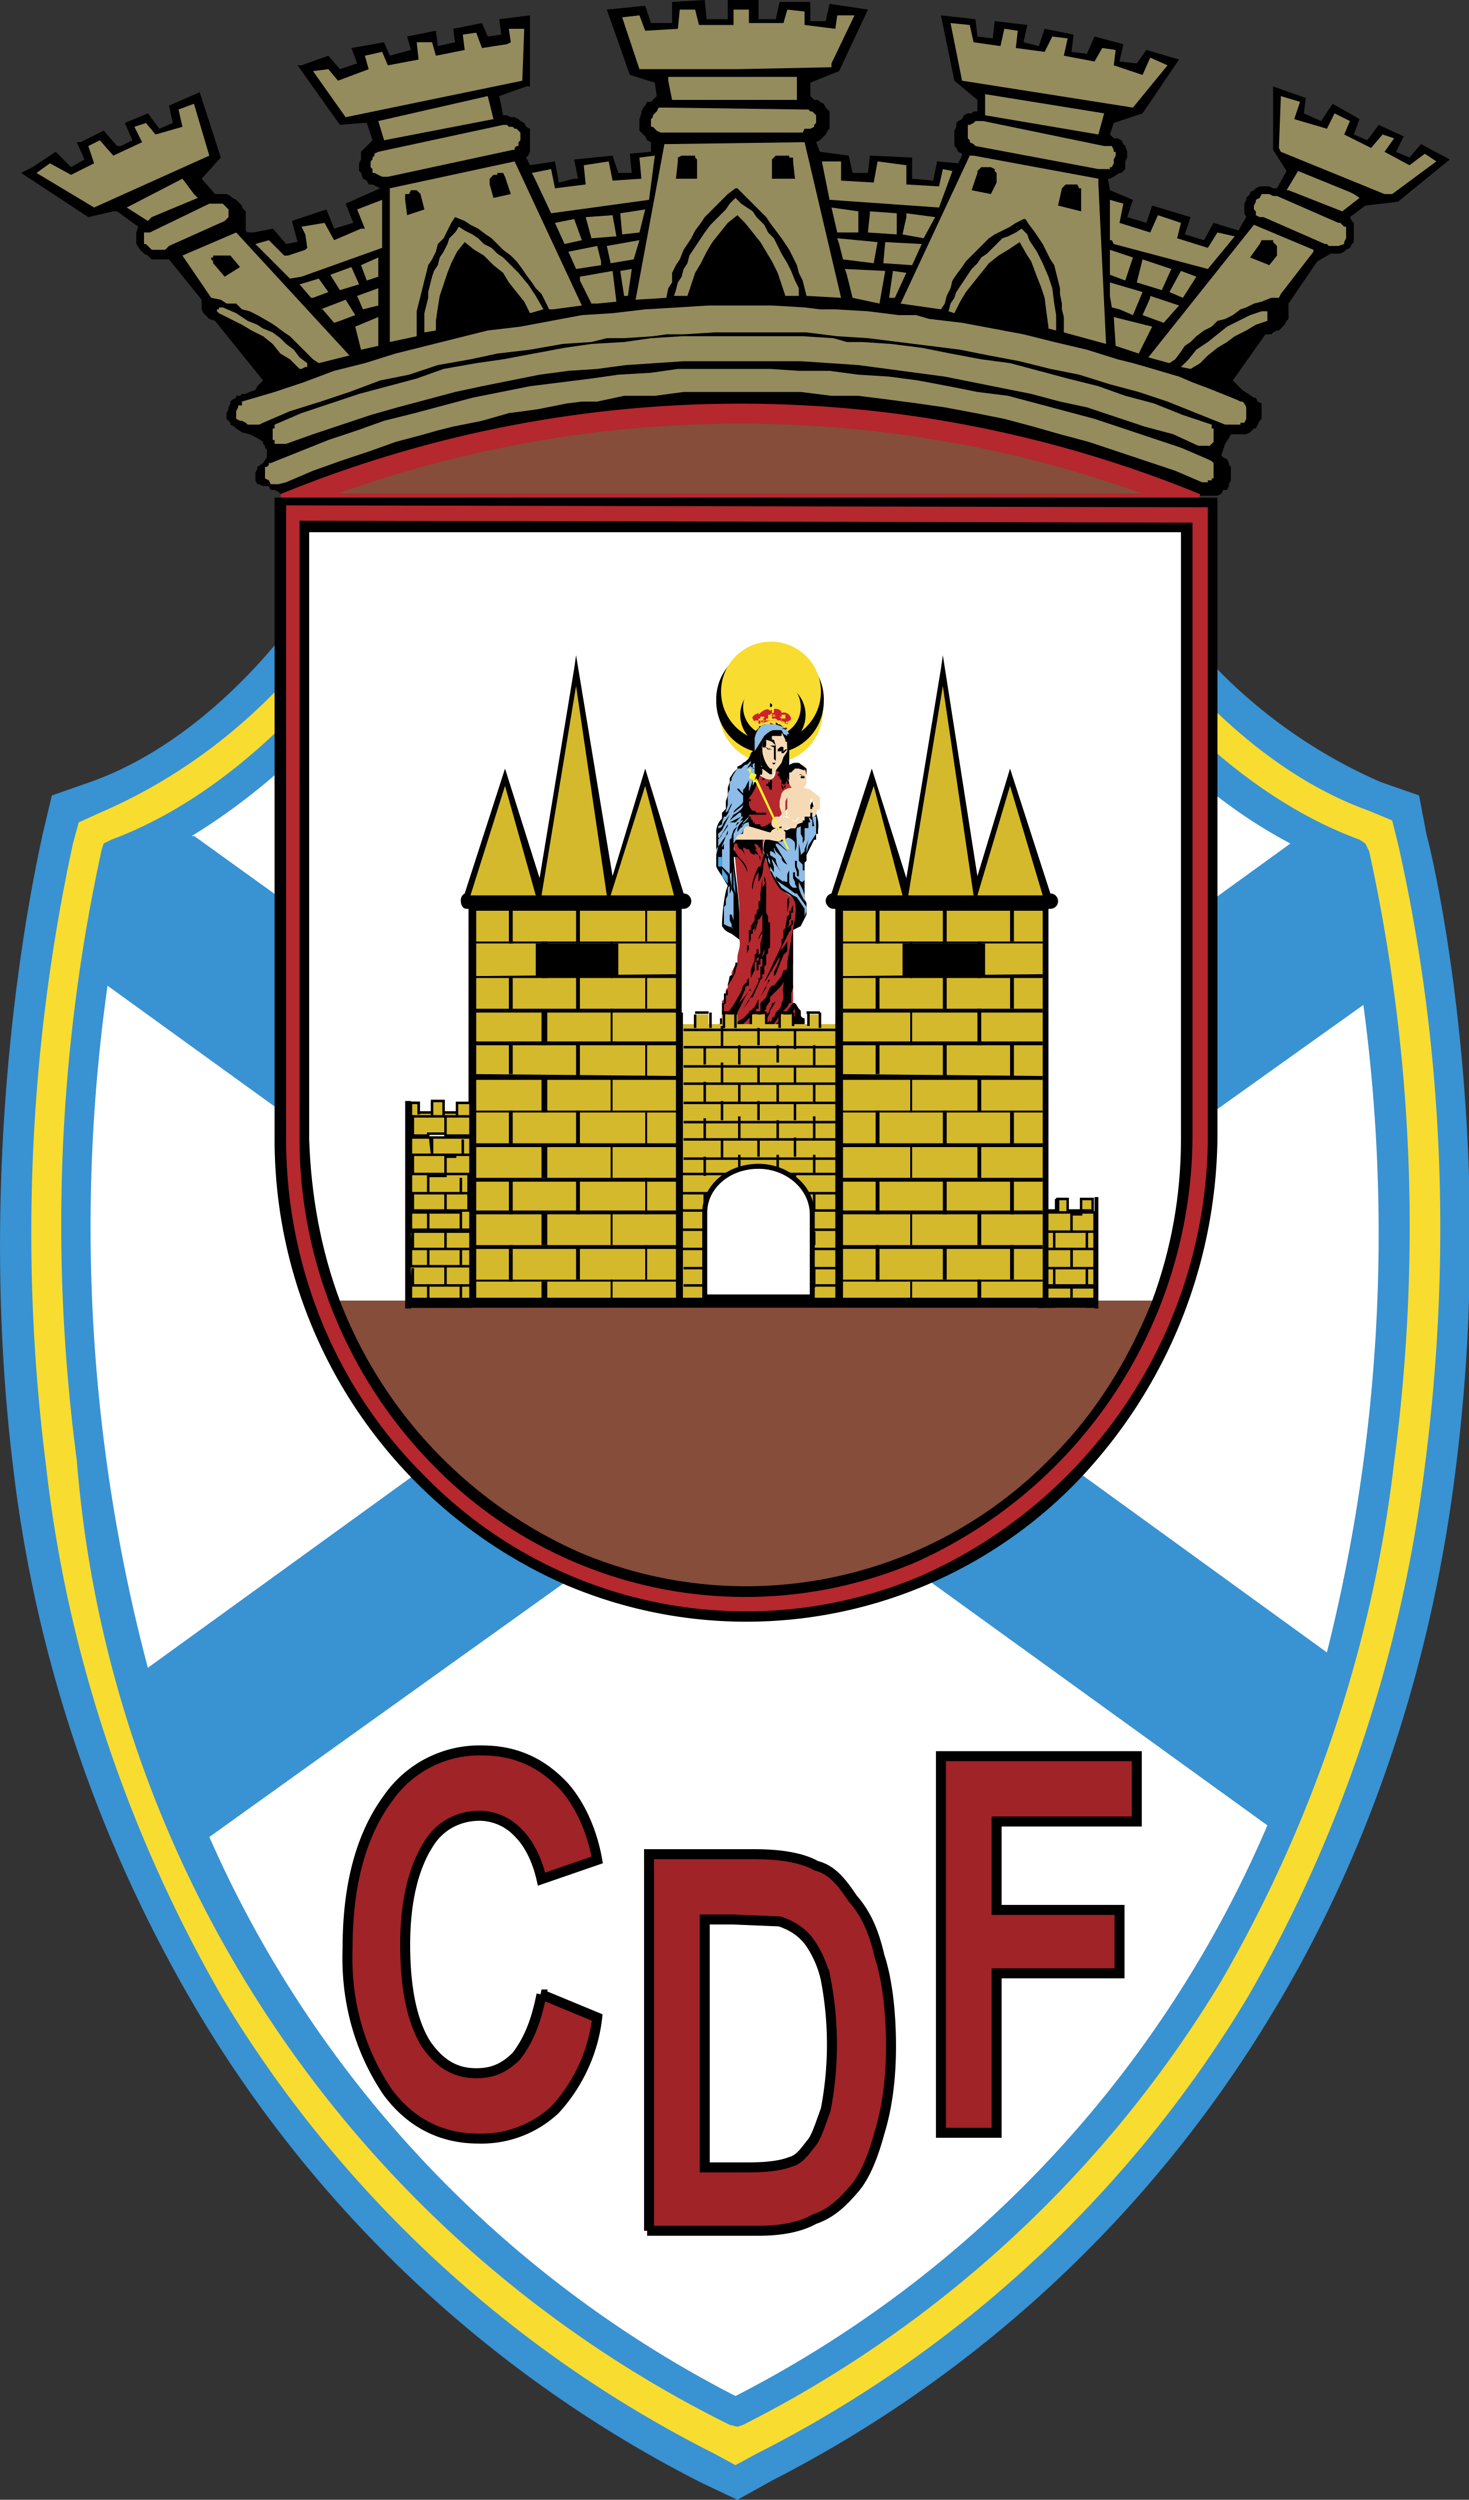
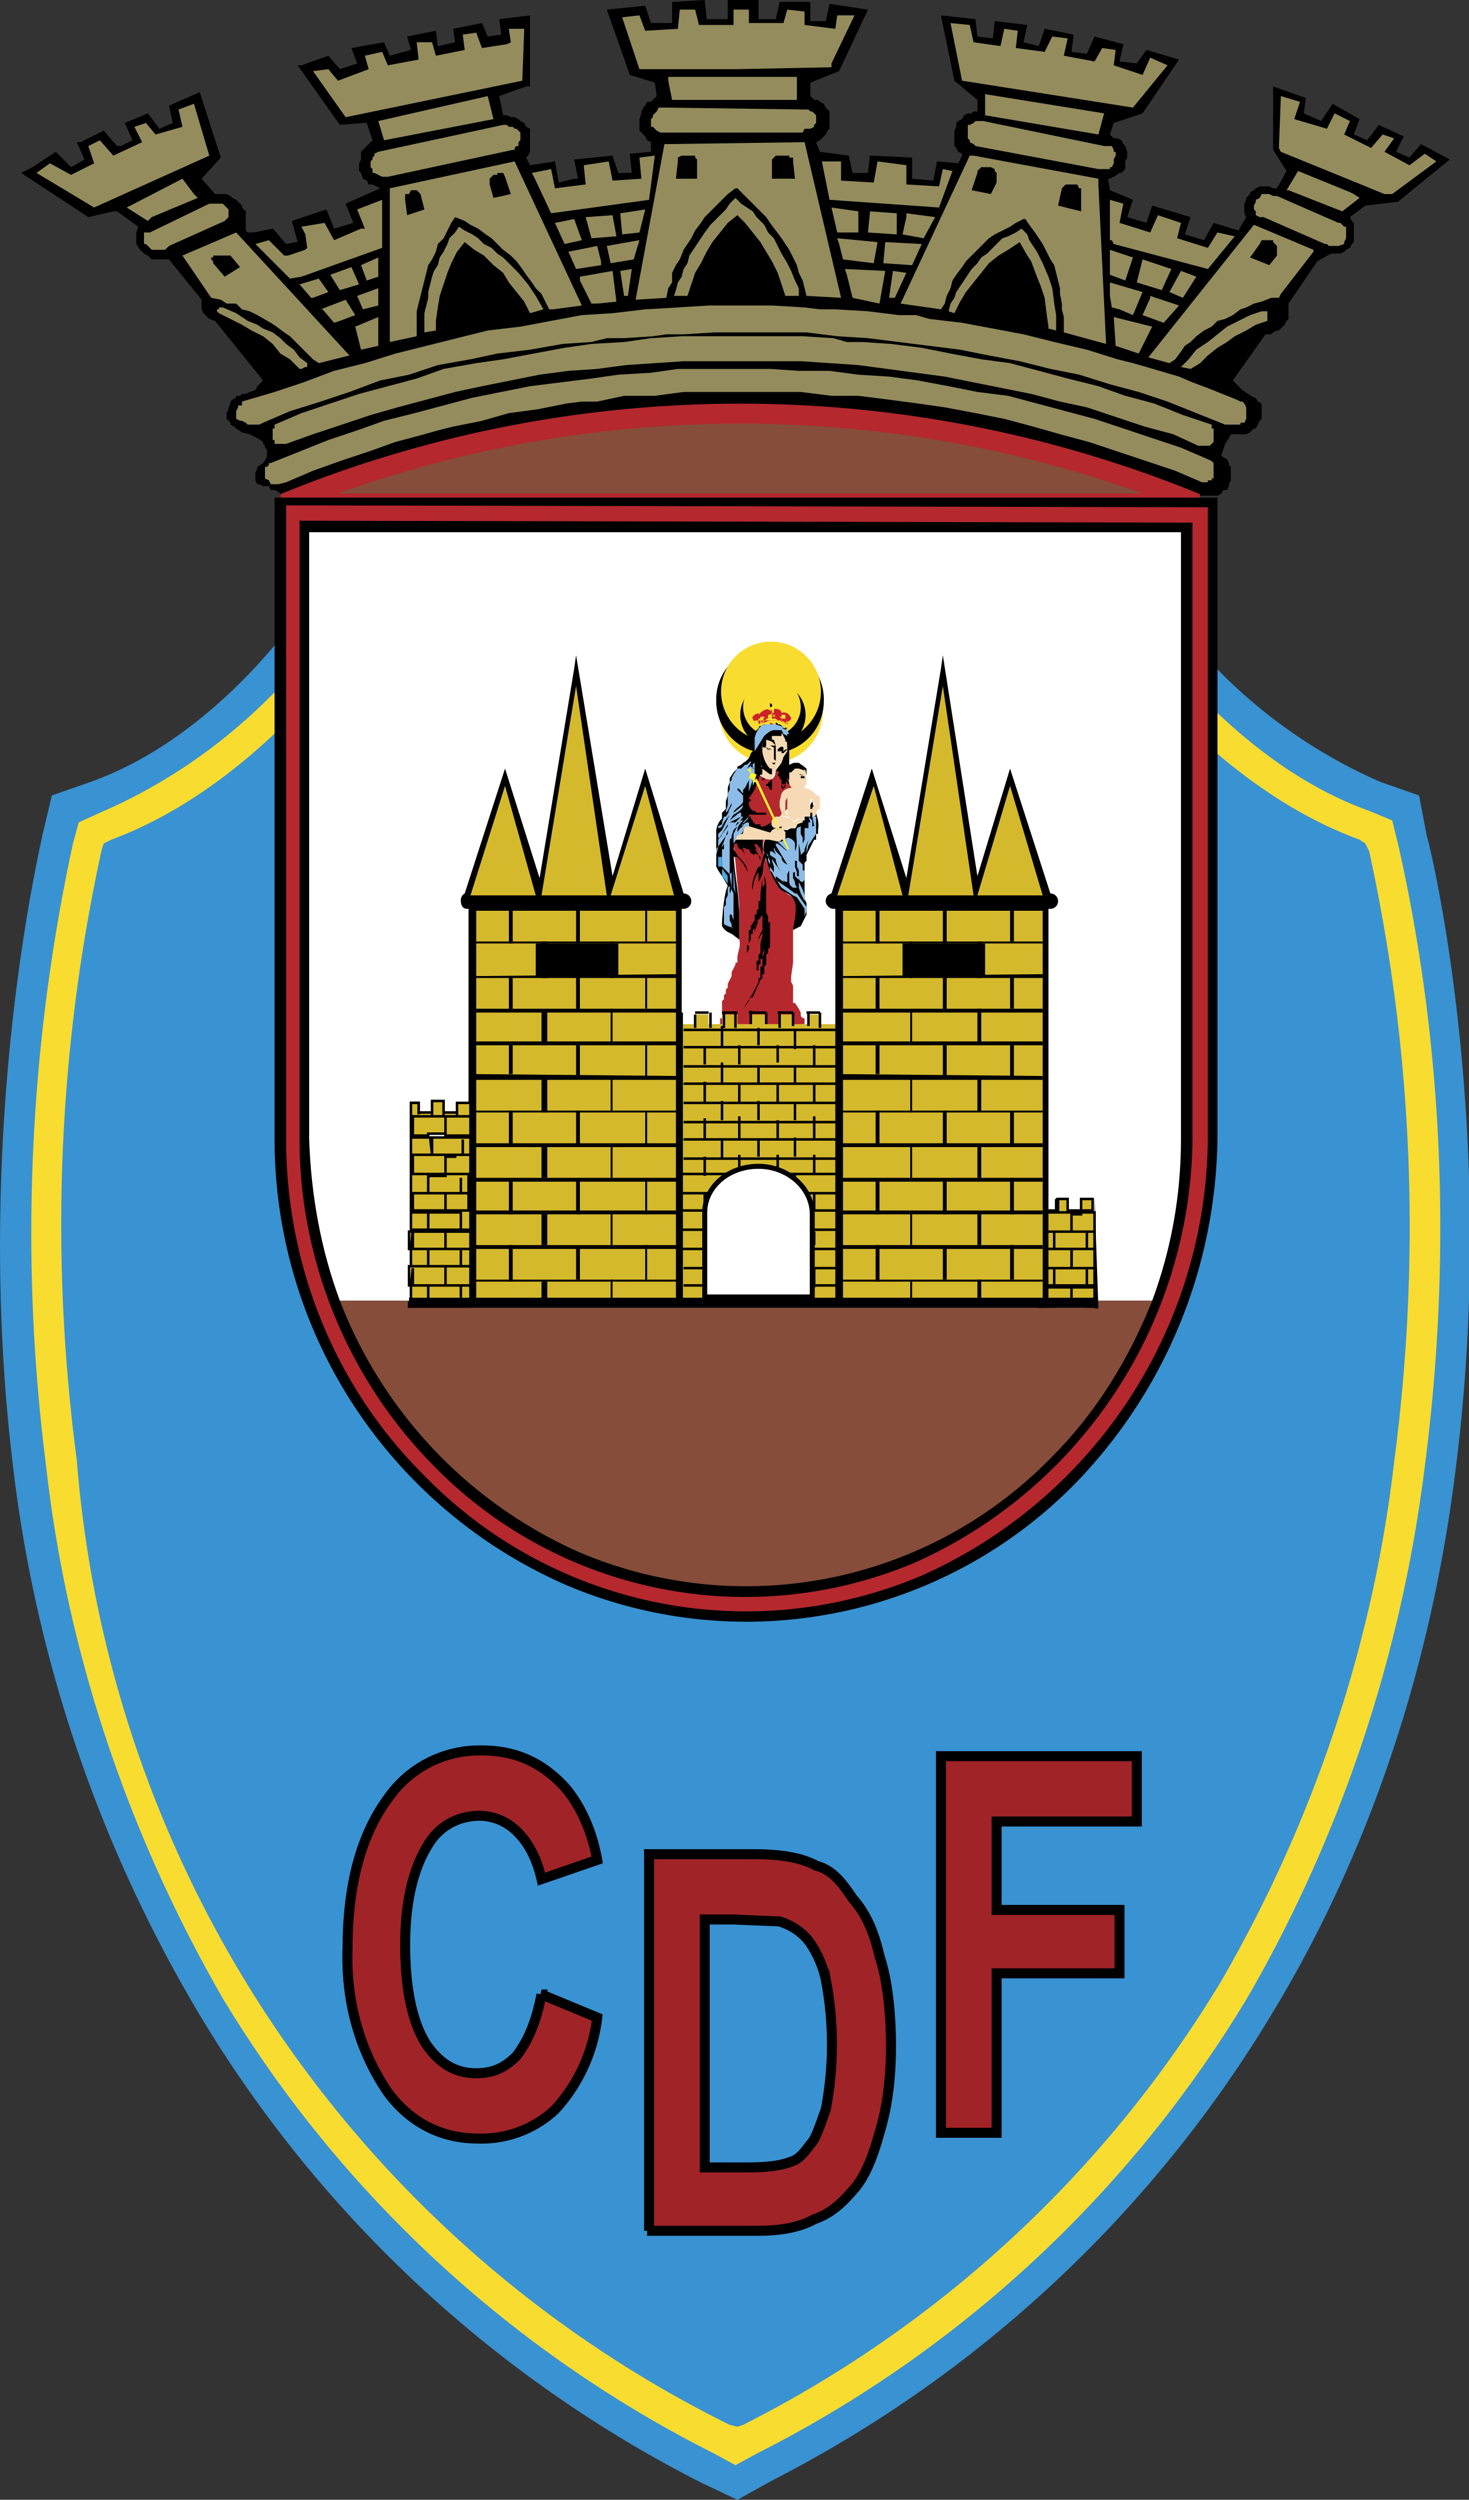
<svg xmlns="http://www.w3.org/2000/svg" fill="none" height="1301" width="765">
  <rect width="100%" height="100%" fill="#333333" stroke="none" />
  <clipPath id="a">
    <path d="m0 0h765v1301h-765z" />
  </clipPath>
  <g clip-path="url(#a)">
    <g clip-rule="evenodd" fill-rule="evenodd">
      <path d="m190 295h-18l-12 18c0 1-45 70-113 94l-20 7-5 21c0 2-37 152-15 330 12 100 45 196 96 282a645 645 0 0 0 262 245l19 9 18-10a648 648 0 0 0 261-244c49-81 82-177 95-282 23-179-14-328-15-330l-4-21-20-7c-46-20-86-53-114-94l-11-19h-22z" fill="#3992d2" />
      <path d="m190 311h395l7 11s48 74 121 100l12 5 3 12c24 106 28 216 14 324-12 97-43 191-92 276a629 629 0 0 1 -256 238l-11 6-11-6a629 629 0 0 1 -256-237c-49-85-81-179-92-277a958 958 0 0 1 14-324l3-11 11-5c49-21 91-56 122-100l7-11z" fill="#f9dc30" />
      <path d="m194 327h382l2 4s51 77 130 106l3 2 2 4c23 105 27 212 13 318-11 95-42 187-90 270a614 614 0 0 1 -249 231l-3 1-4-1a614 614 0 0 1 -340-502c-14-106-10-213 13-318l1-3 4-2c78-29 129-106 130-106l2-4z" fill="#3992d2" />
-       <path d="m691 860a895 895 0 0 0 19-337l-244 174zm-635-347a897 897 0 0 0 21 355l235-170zm616-74c-59-31-96-82-106-96h-367c-10 14-45 59-99 92l290 208zm-563 517a597 597 0 0 0 274 291 597 597 0 0 0 277-297l-270-195z" fill="#fff" />
      <path d="m710 522c-5-37-10-62-12-71l-25-12-283 204-289-208c-10 6-22 11-33 16-2 8-7 31-11 62l256 185-235 170c8 30 19 59 31 88l281-202 270 194c12-29 22-58 30-88l-223-162z" fill="#3992d2" />
      <path d="m740 75-6 7-7-3 4-8-13-6-6 8-7-3 3-8-14-8-6 9-9-4 1-8-17-6v33l7 11-5 9h-2l-2-1h-5l-2 1-1 1-2 1v1l-2 2v1l-1 2v5l1 2-3 5-1 2-13-4-5 9-10-3 3-9-20-6-3 9-10-3 3-9-12-5-1-6h1l2-1 3-2h1l2-2v-4l1-2v-3l-1-3-1-1-1-2-2-1h-2l-2-2 2-6 15-5 19-28-17-5-5 7-9-1 2-9-15-4-4 9-8-1 1-8v-1l-15-3-3 9-8-2 2-9-17-2-1 9-8-1-1-9-18-2 7 34 12 10v6h-2l-1 1h-2l-2 1-1 2-2 1-1 1v2l-1 2v8l1 1 1 2 2 1v1l-2 4-11-1-2 10-11-1v-11l-22-1-1 9h-8l-2-9-15-2-2-5 2-1 2-2 1-1 1-2 1-1v-9l-2-2-1-2-2-1-1-1h-2l-2-2v-7l15-6 15-32-20-3-2 9h-8v-10h-16l-2 9h-9v-10h-16v10h-11l-1-10-17 1v11h-11l-3-9-20 2 12 34 13 4 1 7-1 1-2 2h-2l-1 2-1 1-1 2v1l-1 3v6l2 2 1 1 1 2 2 1v5l-11 1 1 10h-7l-3-9-20 2 2 10h-2l-8 2-2-11-13 2-2-4 1-1 1-2v-12l-2-1-1-2-2-1-1-1-2-1h-2l-2-1h-2l-2-10 14-5h2v-37l-16 2 1 8-7 1-3-7-15 3 1 7-9 2-1-8-15 3 2 7-11 3-3-7-17 3 3 8-9 3-6-7-14 5h-2l22 31 12-1h2l3 9-2 2-1 1-2 2-1 1v4l-1 2v4l1 1 1 3 2 1 1 2h2l2 1 2 1-18 8 4 10-10 3-4-10-18 6 3 11h-1l-5 1-6-7-1-1-10 2h-3l-1-1v-10l-2-2v-1l-1-1-2-2-2-1-1-1-2-1h-6l-7-8 10-11-11-34-16 7 2 9-7 3-6-8-12 5 4 9-6 3h-2l-7-8-12 6h-2l4 9-7 4-8-8-12 8-6 3 35 23 13-3h2l11 8-1 3v6l2 3 2 2 2 1 2 2h9l17 21v5l1 2 1 1 1 1 1 1 3 1 25 31-3 3-1 2-3 1-2 1h-2l-1 1h-2v1l-2 1-1 1v1l-1 2v1l-1 2v3l1 1 1 1v1l2 1 1 1 3 2 4 1 4 2 3 2v1l1 1v1l1 1v4l-2 3-3 2v1l-1 2v4l1 2h1l2 1h3l1 2h2l2 1 1 1 1 2s226-107 478-1h9l2-1 1-2h2l1-2v-1l1-2v-7l-1-1v-1l-1-2-2-1-1-1 1-3 1-3 2-3 1-2h8l2-1 2-2h1l1-2 1-2 1-1v-8l-2-1-1-2h-1l-3-2-3-2-2-2-3-3 17-24h3l1-1 2-1h1l1-1 1-1 1-1 1-2 1-1v-8l15-22 7-4h5l2-1 1-1 2-1 1-2 1-1v-10l-1-1-1-2 8-6 17-2 27-22z" fill="#000" />
      <path d="m615 191 5 1 5-3 4-4 5-4 5-3 4-3 6-3 5-3 6-2v-5h-3l-6 2-6 3-6 3-5 4-5 4-6 4-4 5zm-20-27 11 4 8-9-15-5v1zm5 6-20-5 1 15 12 4z" fill="#948c5d" />
      <path d="m598 186 11 3 3-2 3-4 2-3 3-2 3-3 4-3 4-2 3-3 4-1 4-2 4-3 3-1 4-2 4-1 5-2h4l1-2 17-22v-1l-31-13z" fill="#948c5d" />
      <path d="m651 134 5-7 1-2h6v1l1 1 1 1v5l-4 5z" fill="#000" />
      <g fill="#948c5d">
        <path d="m221 173 6-1v-5l1-7 1-6 2-6 2-6 2-5 3-6 4-5 5 4 5 3 5 5 5 4 3 5 4 5 4 5 3 6 7-2-4-7-4-6-5-6-5-5-3-3-3-2-3-3-4-2-3-3-3-2-4-2-3-2-2 3-3 3-1 3-2 4-2 3-1 4-2 3-1 3-1 4-1 4v3l-1 4-1 4v7zm-55-28-10 3 6 7h1l8-3zm-89-30 2-2 24-10-2-2-6-8-29 15zm0 6h-2v6h1l1 1 1 1 1 1h7l2-2 29-13 2-2v-4l-2-2-1-1h-7l-31 15zm49 88v2h-2v1l-1 2v4l2 1h1l2 1 1 1h6l2-1 14-6 16-5 15-5 16-6 15-3 15-5 17-3 14-3 17-2 17-3 15-1 8-2h9l15-1 7-1h9l16-1h48l16 2 16 1 16 2 16 2 16 2 15 3 16 3 16 4 15 3 16 5 15 4 15 5 15 6 15 6h8v-1h2l1-2v-6l-1-2-1-1h-1l-2-1-15-6-8-3-7-3-17-5-7-2-8-2-16-5-17-4-16-4-16-3-16-3-17-2-7-2h-9l-16-2-17-1h-8l-8-1-17-1h-33l-16 1-17 1-17 2-16 1-16 3-16 3-17 2-16 4-16 4-16 4-16 5-16 4-16 6-15 5z" />
        <path d="m141 241h-1v1l-1 1h-1v6l2 1 1 2h4l4-1 7-3 7-3 14-5 15-5 14-5 15-4 7-2 8-2 15-3 14-4 15-2 15-3 8-1h8l14-3h16l15-2h61l16 2h14l16 2 15 2 14 2 16 3 15 3 15 4 14 4 15 4 15 5 15 5 15 5 14 6h3v-1h2v-1h1v-8l-1-1-2-1-14-6-15-5-15-5-15-5-15-4-15-4-15-4-16-2-15-3-16-3-15-2-16-1-15-2h-16l-15-1h-48l-14 2-17 1-14 2-16 2-16 2-15 3-15 3-15 4-15 4-16 4-14 5-15 5-15 6z" />
        <path d="m143 222v1h-1v6h1v2h6l14-5 15-5 15-5 14-4 15-4 15-4 14-3 15-3 15-3 15-2 15-1 15-2 15-1 15-1h61l15 1 15 1 15 2 15 2 15 2 15 3 15 3 15 3 15 4 14 3 15 5 15 5 15 4 13 6h6l1-1 1-1v-7h-1v-2l-15-5-15-6-15-4-14-5-16-4-15-4-15-4-15-2-16-3-15-3-16-2-15-1h-8l-7-2-16-1h-63l-16 1-14 2-17 1-14 2-16 3-16 3-14 2-17 3-14 5-15 4-15 4-15 5-15 5-14 6zm13-30h1l2-1h1v-2l-4-3-3-4-4-3-3-3-4-3-5-2-3-2-5-2-6-4-7-3h-2v1h-1v1l1 1 6 3 6 3 5 3 6 3 5 4 4 5 5 3z" />
        <path d="m182 185-59-64-28 12 15 22 5 1 3 2h5l3 3 4 1 4 2 7 4 3 2 4 3 3 2 3 3 3 3 3 3 3 3 3 2z" />
      </g>
      <path d="m111 137v-1l-1-1v-1h1v-1h9l5 6-8 5z" fill="#000" />
      <path d="m188 182 9-2v-15l-12 5zm-3-18-5-8-13 5h1l6 7 3-1zm2-16-4-9-11 4 5 8zm10 2-11 4 3 7 8-2zm398-111-15-5 1-8-7-1-4 7-16-3 2-9-8-1-4 8-15-2 1-9-7-1-2 9-14-2-2-9-10-1 6 30 89 14 18-22-9-4zm-160-24-16-2v-7l-9-1-2 7h-18v-7h-8v8h-18l-2-8h-8l-1 10-17 1-3-8-9 1 9 27h51l49-1v-2l12-25h-9zm-88 41h-4l-1 2-1 1-1 1v1l-1 1v4h1l1 1 1 1 2 1h74l1-2h3l2-1v-1l1-1v-4l-1-1-1-1h-1l-1-1h-2zm3-4h65v-12h-67v2zm-84-30-2 1-13 2-3-8-7 1 1 8-15 3-2-7h-8l1 9-16 3-3-7-9 2 2 7-16 6-5-6-8 1 17 24 92-19 1-27h-8zm-92 103-5-9-12 2 2 4 1 7-1 1-9 3h-2l-8-8-7 2 18 18 6-1 42-15v-25l-13 5 4 10h-2zm-98-61-6 2 4 8-15 7-7-8-6 3 3 9-12 6-11-6-7 5 30 18 60-27-8-27-8 3 2 9-14 4zm121 70-9 4 3 8 6-2zm0-71 3 10 57-11-3-12zm0 16-2 1v1l-1 1v1l-1 1v3l1 1v2h1l2 1 2 1h3l65-14h1v-1l1-1h1v-2l1-1v-4l-1-1-1-1h-1l-1-1h-2l-1-1h-2zm40 34 5 2 3 2 4 2 4 3 3 2 3 3 3 3 4 3 3 3 3 4 2 3 3 4 2 3 3 3 2 4 2 4h2l15-2-35-75-65 14v80l14-3v-13l1-4 1-4 1-4 1-4 1-4 1-4 2-3 2-4 1-4 3-3 2-4 2-4z" fill="#948c5d" />
      <path d="m257 103-2-7v-3l1-1 1-1h2v-1h3l1 2 3 9zm-46 1v-3h2l1-2h3l2 2 2 8-9 3z" fill="#000" />
      <path d="m323 141 2 13h2l2-14zm-4 0-17 3v2l6 12h3l10-1zm-16-16-4-11-10 2 5 11zm8 3-15 3 4 9 13-2v-2zm5 0 2 9 12-2 3-10zm8-6 9-1 3-12-13 2zm-5-10-14 1 3 11 13-1zm15-19-15 1-2-10-13 2 1 10-16 2-2-10-10 2 2 4 8 17 51-7 3-23-8 1zm49 10-3 3-2 3-3 3-2 2-3 3-3 4-2 3-2 3-4 6-1 4-2 3-1 4-2 3-1 4-1 3h7l2-6 2-6 3-5 3-6 3-5 4-5 4-5 5-4 4 4 4 5 4 5 3 5 3 5 3 6 2 6 2 6h7v-4l-2-4-2-5-2-4-3-5-2-4-2-4-3-3-2-4-4-4-2-3-3-2-3-2z" fill="#948c5d" />
      <path d="m384 98 3 3 3 3 3 3 3 3 3 3 2 3 3 4 3 4 2 3 2 3 2 4 2 4 1 4 2 4 1 4 1 4 18 1-19-81-72 1h-1l-15 81 16-1 1-5 2-3v-5l2-4 2-3 2-5 2-3 2-3 2-4 3-4 2-3 3-3 3-3 3-3 3-3 4-3z" fill="#948c5d" />
      <path d="m402 93v-10l1-1 1-1h7v1h2v2l1 9zm-50 0 1-9v-2l2-1h7v1l1 1v10z" fill="#000" />
      <path d="m465 141-2 14h3l6-13zm-4 0-21-1 1 3 3 12 14 3zm-1-4 15 1 5-11-19-1zm-3-11-21-2 1 3 2 8 16 2zm-10-16-14-2 3 13h11zm20 1-14-1v1l-1 10 15 1zm20 2-15-2v2l-2 9 11 2zm2-5 7-19-5-1-2 9-17-1v-10l-15-2-2 11-17-1v-10h-10l4 20zm43 11-3 2-4 2-3 1-3 3-3 3-2 2-3 2-2 3-3 3-2 3-2 3-2 3-2 3-1 3-2 3-1 4 3 1 3-6 3-5 4-5 4-5 4-5 5-4 5-3 6-4 4 7 2 3 3 8 2 5 2 6 1 8 1 7v1l4 1v-8l-1-6-1-8-2-6-3-7-3-6-2-3-2-3-1-3z" fill="#948c5d" />
      <path d="m534 114 2 3 3 4 2 3 2 3 2 4 2 4 2 3 1 4 1 4 1 4v3l1 5v3l1 4v8l22 6-4-83v-3l-65-12h-2l-36 77 21 3 2-3 1-4 2-4 1-4 2-3 3-4 2-3 3-3 3-3 3-3 3-3 3-2 4-2 4-2 3-2 4-2z" fill="#948c5d" />
      <path d="m551 107 2-9 1-1 1-1h6l1 2h1v12zm-45-8 3-9v-1l2-2h5l2 1v1l1 1v5l-3 6z" fill="#000" />
      <path d="m572 88h6v-1h1l1-2v-2l1-2v-2h-1v-1l-1-2h-4l-63-13h-4l-1 1-2 1h-1v7l1 1v1l2 1 1 1zm0-18 3-11-62-10v11zm148 0-6 7-14-7 3-7-8-4-4 8-17-5 3-9-10-3v1l-1 26 1 2 54 22h4l23-17-6-4-8 6-13-7 5-7zm-21 40 9-7-3-2-2-1-27-11-6 10h1zm-7 18h5l3-1v-1l1-2v-6h-1l-2-2h-1l-32-14h-2l-2-1h-4l-1 2-2 1v1l-1 2v2l1 1v2l2 1h2l32 14h1zm-63 12 14-17-9-2-5 8-16-5 2-8-12-4-4 9-16-5 2-10-7-2v21h1l1 2zm-14 1-6 11 7 3 7-11zm-5-1-15-5-3 12 13 4zm-20-6-12-4v13l8 3zm5 18-17-5v7l1 6 4 1 7 3z" fill="#948c5d" />
      <path d="m148 262h475a627 627 0 0 0 -475 0z" fill="#854d3a" stroke="#b4282e" stroke-miterlimit="2.6" stroke-width="10.4" />
      <path d="m632 259h-489v334a253 253 0 0 0 152 232 240 240 0 0 0 266-54c46-48 72-111 73-178v-334z" fill="#000" />
      <path d="m629 264v329a251 251 0 0 1 -149 227 234 234 0 0 1 -260-53c-46-46-71-109-71-174v-330z" fill="#b4282e" />
      <path d="m621 272v321a244 244 0 0 1 -144 220 227 227 0 0 1 -252-51c-44-45-69-106-69-169v-322z" fill="#000" />
      <path d="m615 593v-316h-454v316c1 29 6 57 16 84h423c10-27 15-55 15-84z" fill="#fff" />
      <path d="m177 677a236 236 0 0 0 125 131 222 222 0 0 0 246-50c23-23 40-51 52-81z" fill="#854d3a" />
      <path d="m428 365a27 27 0 1 1 -53 0 27 27 0 0 1 53 0z" fill="#f9dc30" />
      <path d="m373 365a27 27 0 0 0 28 27 27 27 0 0 0 28-27 27 27 0 0 0 -28-28 27 27 0 0 0 -28 28z" fill="#000" />
      <path d="m376 365a26 26 0 1 1 51 0 26 26 0 0 1 -51 0z" fill="#f9dc30" />
      <path d="m419 368a16 16 0 1 1 -32-6 16 16 0 0 1 32 6z" fill="#f9dc30" />
      <path d="m386 368a17 17 0 1 0 33 0 17 17 0 0 0 -33 0z" fill="#000" />
      <path d="m387 368a15 15 0 1 1 30 0 15 15 0 0 1 -30 0z" fill="#f9dc30" />
      <path d="m410 429-3 1v1c-2 1-3 2-1 2h2l2-2h2z" fill="#f5dab5" />
      <path d="m398 437c-2 5 1 11 3 15l3 7c2 3 5 6 9 8 2 4 2 10 0 16v18l-1 7v3l1 2v9h1l2 3 1 2v1c0 2 2 2 2 2v3h-1l-1 1h-2v1h-1l-13 1h-26v-6h1v-9l1-1v-2l1-1v-2l1-1v-2l2-4v-2l1-2 1-2v-1h1v-2c0-4 2-6 1-10v-18l-1-11-2-22 1-2h10zm15-31-9-6c0 8-5 6-9 3-1 2-1 6-5 12-3 4-3 6-3 7a5 5 0 0 0 3 3v6l11 3 3-3c-2-3 3-7 6-10z" fill="#b4282e" />
      <path d="m409 381c-2-3-3-2-5-1-3 0-5 3-5 3l-5 9-1 6v5h2c4 2 5 3 7 2l2-4 5-1 1-10s0-7-1-9zm-10 22v-1z" fill="#f5dab5" />
      <g fill="#000">
        <path d="m395 397 1 1 1 2v2s0 2-1 1h-1l-2-1s0-2 3-5z" />
        <path d="m412 389v-4h-1v-2l-1-2-1-1-1-1-1-2h-7l-4 3c-3 2-3 4-3 5v5l-1 1v1l-1 2v1l-1 2v3h-1 1v1s1 0 0 0l1 3v-2 2l1 1v2l1-2v-3 4-3 2-1c1 0 2 0 2-2h-1v-2l1 2v-5c1 0 1 0 0 0v3l1-1v-8l1-3v-1l2-2h2l1-2h5v-4 2l1 2 1 2v1h1v5l-2 3-1 3-3 4 2 1-1 1v1h1v1l1 1v4l1 1v-1l-1-2h1v2l1-2v-2 2a1 1 0 0 0 0 2v-2l1-2v1-3l1 1v-1-14-2z" />
        <path d="m408 400-1-2v2h-1v1h-1c1-3 3-4 3-7v3 5zm-7 0h-2l-2-2v2l3 2zm12 83c5-21-5-16-8-22-4-6-5-11-7-17-1-4 0-8 3-11 2 0 2-1 3-2l3-1v1l-2 1c0 1 0 2 3 0h2l2-1h2c1 0 0-2 3-3l1-1h1v-2l2-1v-3l2-4c1 5 4 9 3 15v2h-1v3h-1l-4 8v3l-1 1v19l1 2v6l-3 6-4 2z" />
-         <path d="m413 483v2 16 21c2 0 2 2 3 3l1 1v2c0 2 2 2 2 2v3l-2 1h-2v1h-5v-2h2l1-3 1-1v-4l-3 4-1 1v-4l3-4v-8l-1 3v5h-1l-1 2v-23zm-5 52h2v-1h-2v2zm0-3 2-2v-4l-2 2zm0-6 2-2v-22c0 2 0 3-2 3v8zm0-21v6l-1 2v-5zm0 8v13l-1 1v-5c2-3 0-6 1-9zm0 14v5l-1 1v-3l1-2zm0 8-1 1v-1zm-5 1h4v-1h-1l1-2v-3l-4 4zm0-3 2-3 2-3v-5 1l-1 2-2 2-1 3zm0-10v-1l1-1zm0-6 1-1 1-1 2-2v-5l-4 5zm0-4v4l-2 2v-5l1-1zm0 9v1l-2 3v-1l1-2v-1zm0 7v7h-2v-4l1-1v-1zm-4 7h2v-5l-2 2zm0-5 2-4v-2l-2 5zm0-6v-1l2-3v-7l-1 2-1 3zm0-11v-1l1-2v-1h1l-2 3zm0-1v1l-3 5v3l3-3v6l-4 5v-3l1-1v-7zm0 17c-2 0-2 2-4 3v3h4v-2h-3l3-3zm-6 6h2v-9l-2 3v2zm0-9 1-2h1v-6 1l-1 2-1 2zm0-22v-3zm0-3v-5l1-1v-2h1v4l-1 1v1l-1 1zm0-2v5l-2 4v3-7l1-3zm0 24v3l-1 1-2 2v-3zm0 9v3h-3v-1h2zm-3-18h1v1zm0 21v-1h-5l3-3 2-2v-3l-3 3-5 3 1-3 1-1v-2l1-2 3-6 2-3v-1 1l-5 6-1 2 4-9c0-1 0-2 2-2v-7 3l-1 1v1l-2 2-1 3-4 7-3 4-1 3h-1v-7l1-1v-4h1v-5l2-3 2-4v-1l1-3v-13 12h-1v1l-1 3v2l-2 1-1 5v2l-1 1v1h-1v5h-1v8h-1v3h-1v3h4l1-3 2-1 1-4h1v2l-1 1v2a6 6 0 0 1 -3 3h12zm8-25 2-4 7-15v-3l1-1v-4l1-1 1-7v-8l1-1v3l-1 5v2l1-1v-2h1v-1l1-2v4h-1v3l-1 1v2l-1 2 2-2v-2h1v2l-1 1v2l-1 1-5 10 2-2 2-3v-1 6l-2 2-4 10-1 1v-2l1-2 1-2 1-3v-2 1l-7 12z" />
        <path d="m387 525 5-8 2-4 1-2v-2h1v-6h1v-5l1-2v-2l-1 3v2h-1v3h-1v3h-1v-5h1v-3l1-1v-5l1-4v-2l1-1-2 3-1 2v2-3l2-4v-8l-2 3-2 6v3-5l1-3 1-1v-1l-2 4v1l-1 1v2h-1v3l-1 2v3l-1 2v-4h1v-8h1v-2l2-3v-3h1v-2l1-1v-4h1v-4l1-8v5c2-3 2-4 1-6v3h1v16l1 2v3h1v-9 22l-1 1v2l-1 1v5l-1 1v4h-1v2l-1 1-4 9s-2 0-2 2l-3 4v1zm9-74 2-7v-2h-1v3l-1-3v-1h-1v-1l-2-1v1l1 2h-1v-1 1l1 1 1 2 1 3v-2l-1-1-2-1v7-6l-2-1c1 1 0 0 0 0l-1-2h-1s0 1 0 0l-2-1v1l2 6c0 2 0-3-3-6-2 0-2-3-2-3h-2v3l2 3c0 1 6 5 5 9 0-3-5-8-5-8h-2v9-4l-2-3v-8l1-1 1-1v-2h15c0 3 0 7 2 10-3 5 0 7-4 13v-5c-2 2-3 7-3 9-1-1 0-6 3-12zm-6-37v2h1v1h-1v2l1 2 1 1h1l1 1h5v1h-9v1h1v1l1 1v1h1v1h3v1c2 1 5-2 6-2l-1 2 2-2 1 3-1 1-2 2h-2l-9-3h-1l1-1v-2h1v-2c-4-1-4-4-3-7l2-4zm11-1v1-3h1v-5h-1v4zm0 0v-4zm0-6v-1zm3 1v-3 1-3 4zm-3-2v5l-1-2h-1v-3 2h1v-1h1zm-3 1v-1zm0-1v-1h-2 1s0 1 0 0v4-3z" />
        <path d="m410 379-6-3h-5l-3 1-1 2-1 1-1 1v5h-1v5l-1 1a7 7 0 0 1 -4 5l-1 1-2 1v1l-2 2-2 3v2l-1 3v4l-1 3v4l-2 2v3a10 10 0 0 0 -3 8v17l1 2 2 3 3 5c-2 4-3 17-3 20v1c2 3 3 3 5 4l4 3v-11c0-17-5-33-2-41 0-2 4-3 4-3 0-2 1-4 4-6v-2c-7-3 0-12 0-12 3-4 3-7 5-11l-2-1c-1-5 0-12 5-19 3-4 12-1 12 2v-2l-2-3z" />
      </g>
      <path d="m411 382-1-2-3-1h3l-6-2h-5c-3 0-5 3-6 7v13l-4 3 2-3v-3 2l-2 2h-1l-2 2h-2l-2 3-1 2v1l-1 1v4l-1 2v6l-1 3v1l1-1 2-4v1l-2 4 4-4-3 3-4 6 2-3h-1l-1 3v1l-2 1v1c2 0 2-1 3-3l3-4-4 8-2 2v2c2 0 2-2 2-2l3-5v1l-5 7v4l-1 4v-3l5-7 1-1v-2l-2 6-1 2v1l1-2v3h-1v9l2 2 2 2v-18l1-1v-1l1-3 2-2-2 4v3-2 4l2-3c1-2 3-2 3-4l3-2v-2c-3 0-3 2-4 3 0-3 3-3 4-6l-3 3v1l-3 4v-1c0-2 2-4 3-5h-1l-3 3 1-2h1l2-3h-1l-3 3h-3l6-3v-2h-1l-5 4 2-3c2-1 5-3 5-5l-5 4c0-2 5-4 5-6v-3l-2-2-1-1c0-2 2 1 2 1l1 1v-3 1l1-1 1-2 1-2v5 1l2-6v3l-2 4 3-6v-7l-2-1v-1h1v2h1v3-12l5-8s3-3 5-3h4l1 2 2 1v1-2z" fill="#8cbce7" />
      <path d="m379 460-3-4v-5h-2v-5h2v6l3 4v3zm4 5-1-3v-12 1z" fill="#4ca9e3" />
      <path d="m382 483-3-1-2-1v-9l1-1v-3l1-2v-4l1-1v4c2-3 0-7 0-10l1-1v9l1 2v11-10 17-4l-1-3h-1v3l1 2v2zm37-6v-4l-4-6-2-1-3-2-3-2-4-6-1-2-1-1v-3l-1-2v-3l-1-1 2 4v3l2 3v-3l-1-3v-1l2 3 3 4-2-3-1-3v-1l-3-2v-2c2 0 3 2 3 2l-1-3v-1l1 2 1 1 2 2c0 2 1 3 3 4l-6-10v-1c2 0 4 3 6 4l-5-5h2l3-2c2 0 4 2 4 3v4c2-4 0-7 1-12l2-1v4l1 2v3l1-2v-6h2v-3h1l-1-3 2 2v3h1l-1-5v-2 1h1v-3 4h1v9l-4 6-1 4v-3l1-4-2 5v1l-2 2v-1l-1-5v9l2 2v3h1v5l-1 1c-2 0-2-2-2-3v-3l-1-2v-3h-1v3l1 3v2h1v3l2 4 1 3v3l-2-4-1-3v-4l-2-2v-2h-1v3l1 2v1l1 2h-2s-2-1-2-3v-12 6l-1 2v4s-2 0-2-1v-2 3l-4-3v2l6 4 4 3h1l5 7v2z" fill="#8cbce7" />
      <g fill="#f5dab5">
        <path d="m412 431c-2 0-2-1-2-2l3-1c2 0 3-3 6-4v1l-1 2v1l-3 1-1 2zm-3-9 1 3h-3v-2zm1-16v1z" />
        <path d="m414 431h-3l-1-2h-2 2l-3 1h-1l-2 1c-3 0-3-5 0-6h3l5 1 3 4z" />
        <path d="m410 415-1 2v5l-2 1-1-3v-3l1-4c1-2 3-3 6-3h6l3 1 5 4v6l-2 1s0-1-1-1h-1l1-2v-1l-1-1v-1h-1v9h-3c-2 0-5 1-5 3-2-3-4-2-4-4z" />
        <path d="m422 421v2h1v2c1 0 2 0 2-2 1-1 0-3-2-3v1z" />
      </g>
      <path d="m420 406v-2 3zm-10 0v-1 3h1v-2z" fill="#000" />
      <path d="m420 402v6c-2 3-3 3-5 3s-3-1-4-3l-1-6c0-2 2-3 3-4h6z" fill="#f5dab5" />
      <g fill="#000">
        <path d="m413 401-2 2 1-1h-1v4l-1-1v-5c0-2 3-3 4-3h2l4 3v2c0 3 0 0-1-2v1l-3-1h-2z" />
        <path d="m417 405v-1h2v1h-3zm0-2 2 1-3-1zm-2 0h-3zm-2 2h1zm3 2v-1zm0 2h-1zm-13-11-1-1h2zm0-7v-1l1 1v5l-1-1v-1zm-2 6h4-3zm8-7-1 1h-2 1v1h1l2-2zm-10-1 2 1h-1 2zm2 11c-3-3-4-8-4-9v-2h-1v10h1a1 1 0 1 0 0 1l4 3h1v-3zm-3-2v1z" />
        <path d="m397 389h2s1 2 2 1h-1c0-1-2-1-1-2v-3l-2 2v1zm0 0c-1 0 0 0 0 0zm6-4 1 3-2-2-3-1h2l1-2v2zm1 5v1h-1v-2l-2-1h3zm1 1h3v-2c-1-1-2 0-3 1z" />
      </g>
      <path d="m391 402 3 1-1 3-3-1zm0 0v-2h-1l-1 1h1v1zm3 3 17 37h-1l-17-36h1z" fill="#fff22d" />
      <path d="m392 406h1l1-1v2h-2z" fill="#fff22d" />
      <path d="m406 432h-1c0-1 0-4-1-3v2l-2 1c-1 2-1 1-2 1l-10-3c-2 0-3 1-3 4-1 0-3 0-4 3h17c2 0 6 2 7 0h2v-1-3l-2-2h-1z" fill="#f5dab5" />
      <path d="m410 377v-6l3 3s0-2-2-3h-1v-1h2l1 3v3zm0-7h-3l3 1v6h-1v2l-3-2h-1v-8l2 1s0-2-2-2v-1l2 1 3 1zm-5-2h-3v1h2v8h-6v-8h2-2v-1a1 1 0 0 1 1 0h5zm-12 4a3 3 0 0 1 3-1h-3 3c0-2 1-3 2-3-2 0-2 2-2 3l2-2v8l-2 1-1-1h-2zm0 5-2-2v-4h2-1c-1 2-2 3 0 3l1-2z" fill="#f9dc30" />
      <path d="m412 377h-1zm-11-2h5l4 2 1-1 1-2c0-1-2-4-5-3 0-2-4-3-6-1-1-2-4 0-5 1-2 0-5 2-4 3l1 2 1 1 4-1z" fill="#cc2229" />
      <path d="m401 377h2l-2-1zm8 0v1zm-3 0h-2z" fill="#cc2229" />
      <path d="m395 372h1zm0 0v-1h1zm0-2h1zm0-1h1c0-1 0 0 0 0zm2-1h1zm3 0h-1zm-9 7 5-7zm5-6v1h-1zm0 2h-1zm0 0h-1zm0 0v1zm-5 0h1zm2-1v1zm-3 4h1v1zm1-3v1zm0 5h-1v-2zm0-5v1h-1zm0 3h-1zm-1 0v-1zm0-1v1h-1 1zm13-6v1h1v-1zm3 0v1zm1 1h1zm0 0v1h1zm1 2v1zm0 1h-1zm2-3h-1v1h1zm4 4h-1zm0 1v1zm0 1h-1zm-1 0v2z" fill="#f9dc30" />
      <path d="m395 374v1zm8-6v3h-1v-4z" fill="#fff22d" />
      <path d="m401 371v1l1-1v2l2-1h-2l2 1h-2v1h2c2 2 3 1 3 0l-1-1h1v-1h2v2h1-3c0 2 2 3 3 1v2h1l-1-1 1-1h1s1 0 2 2h-3-1l-1-1-2-1h-9c0 1-2 2-2 0v2h-3c0-2-1 0-1 0l1-2h2v2a1 1 0 0 0 1-2c0 2 2 0 2 0h-3v-1h1v-1h2v1h-1s2 2 2 0h2-2 1v-2h1z" fill="#f9dc30" />
      <path d="m401 372v1zm3 1v1zm-5 0v1z" fill="#fff22d" />
      <path d="m401 368c2 0 1-2 0-2z" fill="#000" />
      <path d="m399 389v-1z" fill="#f5dab5" />
      <path d="m402 366h-1v-1 1z" fill="#59b4ea" />
      <path d="m401 367v-2zm1-1h-1z" fill="#fff" />
-       <path d="m572 681h-2v-58h2z" fill="#000" />
+       <path d="m572 681h-2v-58z" fill="#000" />
      <path d="m546 680v-6h-5 5z" fill="#d5b92c" stroke="#000" stroke-miterlimit="2.6" stroke-width="1.3" />
      <path d="m436 528v5h-9v-5h-6v5h-8v-5h-7v5h-7v-5h-8v5h-7v-5h-8v5h-7v-5h-7v5h-8v145h82z" fill="#d5b92c" />
    </g>
    <path d="m356 669h81m-17-142h7zm-15 0h8zm-15 0h9zm-14 0h8zm-14 0h7zm-6 47h81zm0-38h81zm0 9h81zm0 10h81zm0 9h81zm0 20h81zm0 9h81zm0 10h81zm0 57h81z" stroke="#000" stroke-miterlimit="2.6" stroke-width="1.3" />
    <path clip-rule="evenodd" d="m550 624h6-6v6z" fill="#d5b92c" fill-rule="evenodd" />
    <g stroke="#000" stroke-miterlimit="2.6" stroke-width="1.3">
      <path d="m550 624h6zm0 0v6z" />
      <path clip-rule="evenodd" d="m558 631h5v-1h-7v-6 7-7h-5v7-1h-5l-3 1zm0 0h-15v10h15zm8 29h-25v9h25zm-17 9v-9zm0 10h-8v1h8zm0-38h-8v9h8zm20-11v-6h-6v6zm-6 2h-5v9h12v-10h-7zm3 48h4v-1h-4zm-8-39h-9v9h17v-9 9h4v-9zm8 9h-8v10h12v-10zm0 19h4v-9h-4z" fill="#d5b92c" fill-rule="evenodd" />
      <path clip-rule="evenodd" d="m543 670v9h6v-1h21v-8h-29v10h2zm15 0v9zm-15-19v9h15v-10h-17v10h2z" fill="#d5b92c" fill-rule="evenodd" />
      <path d="m424 670v-10m-69-49h81zm0 10h81zm0 9h81zm0 10h81zm0 10h81zm15-115v-8zm-8 0v-7zm5 19v-9zm0 20v-11zm0 19v-11zm0 19v-10zm0 18v-9zm0 20v-10zm0 16v-6zm0 3v-3zm9-124v-11zm0 19v-11zm0 19v-10zm0 20v-10zm0 18v-9zm0 19v-9zm0 19v-9zm0 19v-9zm7-143v-8zm-6 0v-8zm8 19v-10zm0 20v-10zm0 19v-12zm0 18v-10zm0 19v-9zm0 19v-8zm0 21v-9zm10-126v-9zm0 20v-9zm0 19v-10zm0 19v-9zm0 20v-11zm0 17v-9zm0 20v-10zm0 18v-9zm11-142v-8zm-7-2v-6zm-8 0v-7zm22 1v-7zm-8 19v-9zm0 21v-10zm0 19v-10zm0 18v-10zm0 20v-10zm0 19v-9zm0 20v-10zm9-124v-10zm0 18v-9zm0 19v-9zm0 19v-10zm0 19v-10zm0 19v-10zm0 20v-10zm0 18v-9zm13-143v-8zm-6-1v-7zm3 21v-11zm0 19v-10zm0 19v-12zm0 18v-10zm0 19v-9zm0 18v-7z" />
    </g>
    <g clip-rule="evenodd" fill-rule="evenodd">
      <path d="m423 632c0-14-13-25-28-25-16 0-28 11-28 24v44h56v-44z" fill="#fff" stroke="#000" stroke-miterlimit="2.6" stroke-width="2.6" />
      <path d="m356 465-20-65-17 56-19-115-1 7-18 109-18-57-21 65a4 4 0 0 0 -2 4c0 2 1 4 3 4h1v207h111v-207h1a4 4 0 1 0 0-8z" fill="#000" />
      <path d="m248 472v1h103v-1z" fill="#000" />
      <path d="m352 474v202h-104v-202z" fill="#d5b92c" />
      <path d="m247 490v1h106v-1zm0 18v1h106v-2zm0 17v2h106v-2zm0 17v2h106v-2zm0 17v3h106v-2zm0 19v1h106v-1zm0 17v2h106v-2zm0 18v2h106v-2zm0 17v2h106v-2zm0 18v2h106v-2zm0 18v1h106v-1z" fill="#000" />
      <path d="m265 473v18h2v-18zm0 35v18h2v-18zm0 35v16h2v-17zm0 35v19h2v-19zm0 36v18h2v-18zm0 34v19h2v-19zm17-158v19h3v-19zm0 35v19h3v-18zm0 36v18h3v-18zm0 35v17h3v-17zm0 35v17h3v-17zm0 36v10h3v-10zm18-18v17h2v-17zm0-35v18h2v-18zm0-36v18h2v-18zm0-35v18h2v-18zm0-35v18h2v-18zm0-35v18h2v-18zm18 17v19h1v-19zm0 35v19h1v-19zm0 35v18h1v-18zm0 36v17h1v-17zm0 35v17h1v-18zm0 35v11h1v-11zm18-193v17h1v-17zm0 35v17h1v-17zm0 35v18h1v-18zm0 36v18h1v-18zm0 34v19h1v-19zm0 35v18h1v-18zm-73-240 18 57h-36zm19 54 18-107 18 110h-36zm37 0 17-54 18 57h-35z" fill="#000" />
      <path d="m245 466h34l-16-57zm37 0h34l-16-109zm54-57-18 57h33z" fill="#d5b92c" />
      <path d="m322 508h-43v-17h43zm225-43-21-65-17 56-18-115-1 7-18 109-18-57-21 65a4 4 0 0 0 -3 4c0 2 2 4 4 4h1v207h111v-207h1a4 4 0 1 0 0-8z" fill="#000" />
      <path d="m439 472v1h104v-1z" fill="#000" />
      <path d="m543 474v202h-104v-202z" fill="#d5b92c" />
      <path d="m437 490v1h106v-1zm1 18v1h105v-2zm0 17v2h105v-2zm0 17v2h105v-2zm-1 17v3h106v-2zm0 19v1h106v-1zm0 17v2h106v-2zm0 18v2h106v-2zm0 17v2h106v-2zm1 18v2h105v-2zm-1 18v1h106v-1z" fill="#000" />
      <path d="m456 473v18h2v-18zm0 35v18h2v-18zm0 35v16h2v-17zm0 35v19h2v-19zm0 36v18h2v-18zm0 34v19h2v-19zm18-158v19h1v-19zm0 35v19h1v-18zm0 36v18h1v-18zm0 35v17h1v-17zm0 35v17h1v-17zm0 36v10h1v-10zm17-18v17h2v-17zm0-35v18h2v-18zm0-36v18h2v-18zm0-35v18h2v-18zm0-35v18h2v-18zm0-35v18h2v-18zm18 17v19h2v-19zm0 35v19h2v-19zm0 35v18h2v-18zm0 36v17h2v-17zm0 35v17h2v-18zm0 35v11h2v-11zm17-193v17h2v-17zm0 35v17h2v-17zm0 35v18h2v-18zm0 36v18h2v-18zm0 34v19h2v-19zm0 35v18h2v-18zm-72-240 18 57h-36zm19 54 18-107 18 110h-36zm37 0 16-54 19 57h-36z" fill="#000" />
      <path d="m436 466h34l-15-57zm37 0h34l-16-109zm53-57-17 57h34z" fill="#d5b92c" />
      <path d="m513 508h-43v-17h43z" fill="#000" />
    </g>
    <g stroke="#000" stroke-miterlimit="2.6">
      <g stroke-width="1.3">
        <path d="m436 679v-152m-81 153v-153z" />
        <g clip-rule="evenodd" fill="#d5b92c" fill-rule="evenodd">
          <path d="m218 579v-5h-4 4zm7-5h6-6v5z" />
          <path d="m215 581h23v-2h-7v-5 7-8h-6v8-2h-7v1-6h-4v7zm17 20h-17v10h17zm8 30h-26v9h26zm-17 9v-9zm0 10h-9v9h9zm-8-49h-1v10h1zm8 49v9h17v-9zm0-39h-9v10h9zm0 58h-9v9h9zm9 0h-9v9h17v-9zm13-88v-7h-7v7zm-30 97v2h17v-2 2h13v-2h-32v2h1zm22-76h-5v9h13v-10h-8zm-5-21h-17v10h8v-1h9zm-17 0h-1v10h1zm23 0h-6v10h13v-10h-8zm2 78h5v-9h-5zm-8-47h-9v9h17v-8 8h4v-10h-12zm-8-20h-10v9h11zm8 0h-7v9h16v-8 8h4v-9zm8 29h-8v9h12v-9zm0 57h5v-9h-5zm0-38h5v-10h-5zm-25 0v10h30v-9h-5-27v9h1zm17 0v10zm-17-19v9h17v-9h-18v9h1zm0 39v9h17v-10 10h13v-10h-32v10h1zm330 10v10z" />
        </g>
      </g>
      <path d="m213 678h357" stroke-width="5.2" />
    </g>
    <g clip-rule="evenodd" fill-rule="evenodd">
-       <path d="m214 681h-3v-108h3z" fill="#000" />
      <path d="m282 1038 29 12c-2 18-10 35-22 48a56 56 0 0 1 -40 15c-19 0-35-8-47-24-15-22-22-48-21-75 0-33 7-59 21-78a58 58 0 0 1 49-25c17 0 31 6 43 19 7 8 14 21 17 38l-29 10c-2-9-6-18-12-24a28 28 0 0 0 -20-9c-11 0-21 5-27 15-7 11-12 28-12 52s4 41 11 52c7 10 15 15 26 15 9 0 15-3 21-9 6-8 10-17 13-32zm100-39 24 1c6 2 11 5 15 10 3 4 7 11 9 20a180 180 0 0 1 0 68c-3 8-5 15-8 18-3 4-6 8-10 9-5 2-12 3-22 3h-23v-129zm-45 162h58c12 0 22-2 29-6 9-3 15-9 21-16s10-18 13-29c4-13 6-28 6-45 0-18-2-35-6-47-3-13-7-22-14-30-6-9-11-15-19-17-7-4-18-6-32-6h-55v196zm153-51v-196h102v34h-73v46h64v33h-64v83z" fill="#9f2327" stroke="#000" stroke-miterlimit="2.6" stroke-width="5.2" />
    </g>
  </g>
</svg>